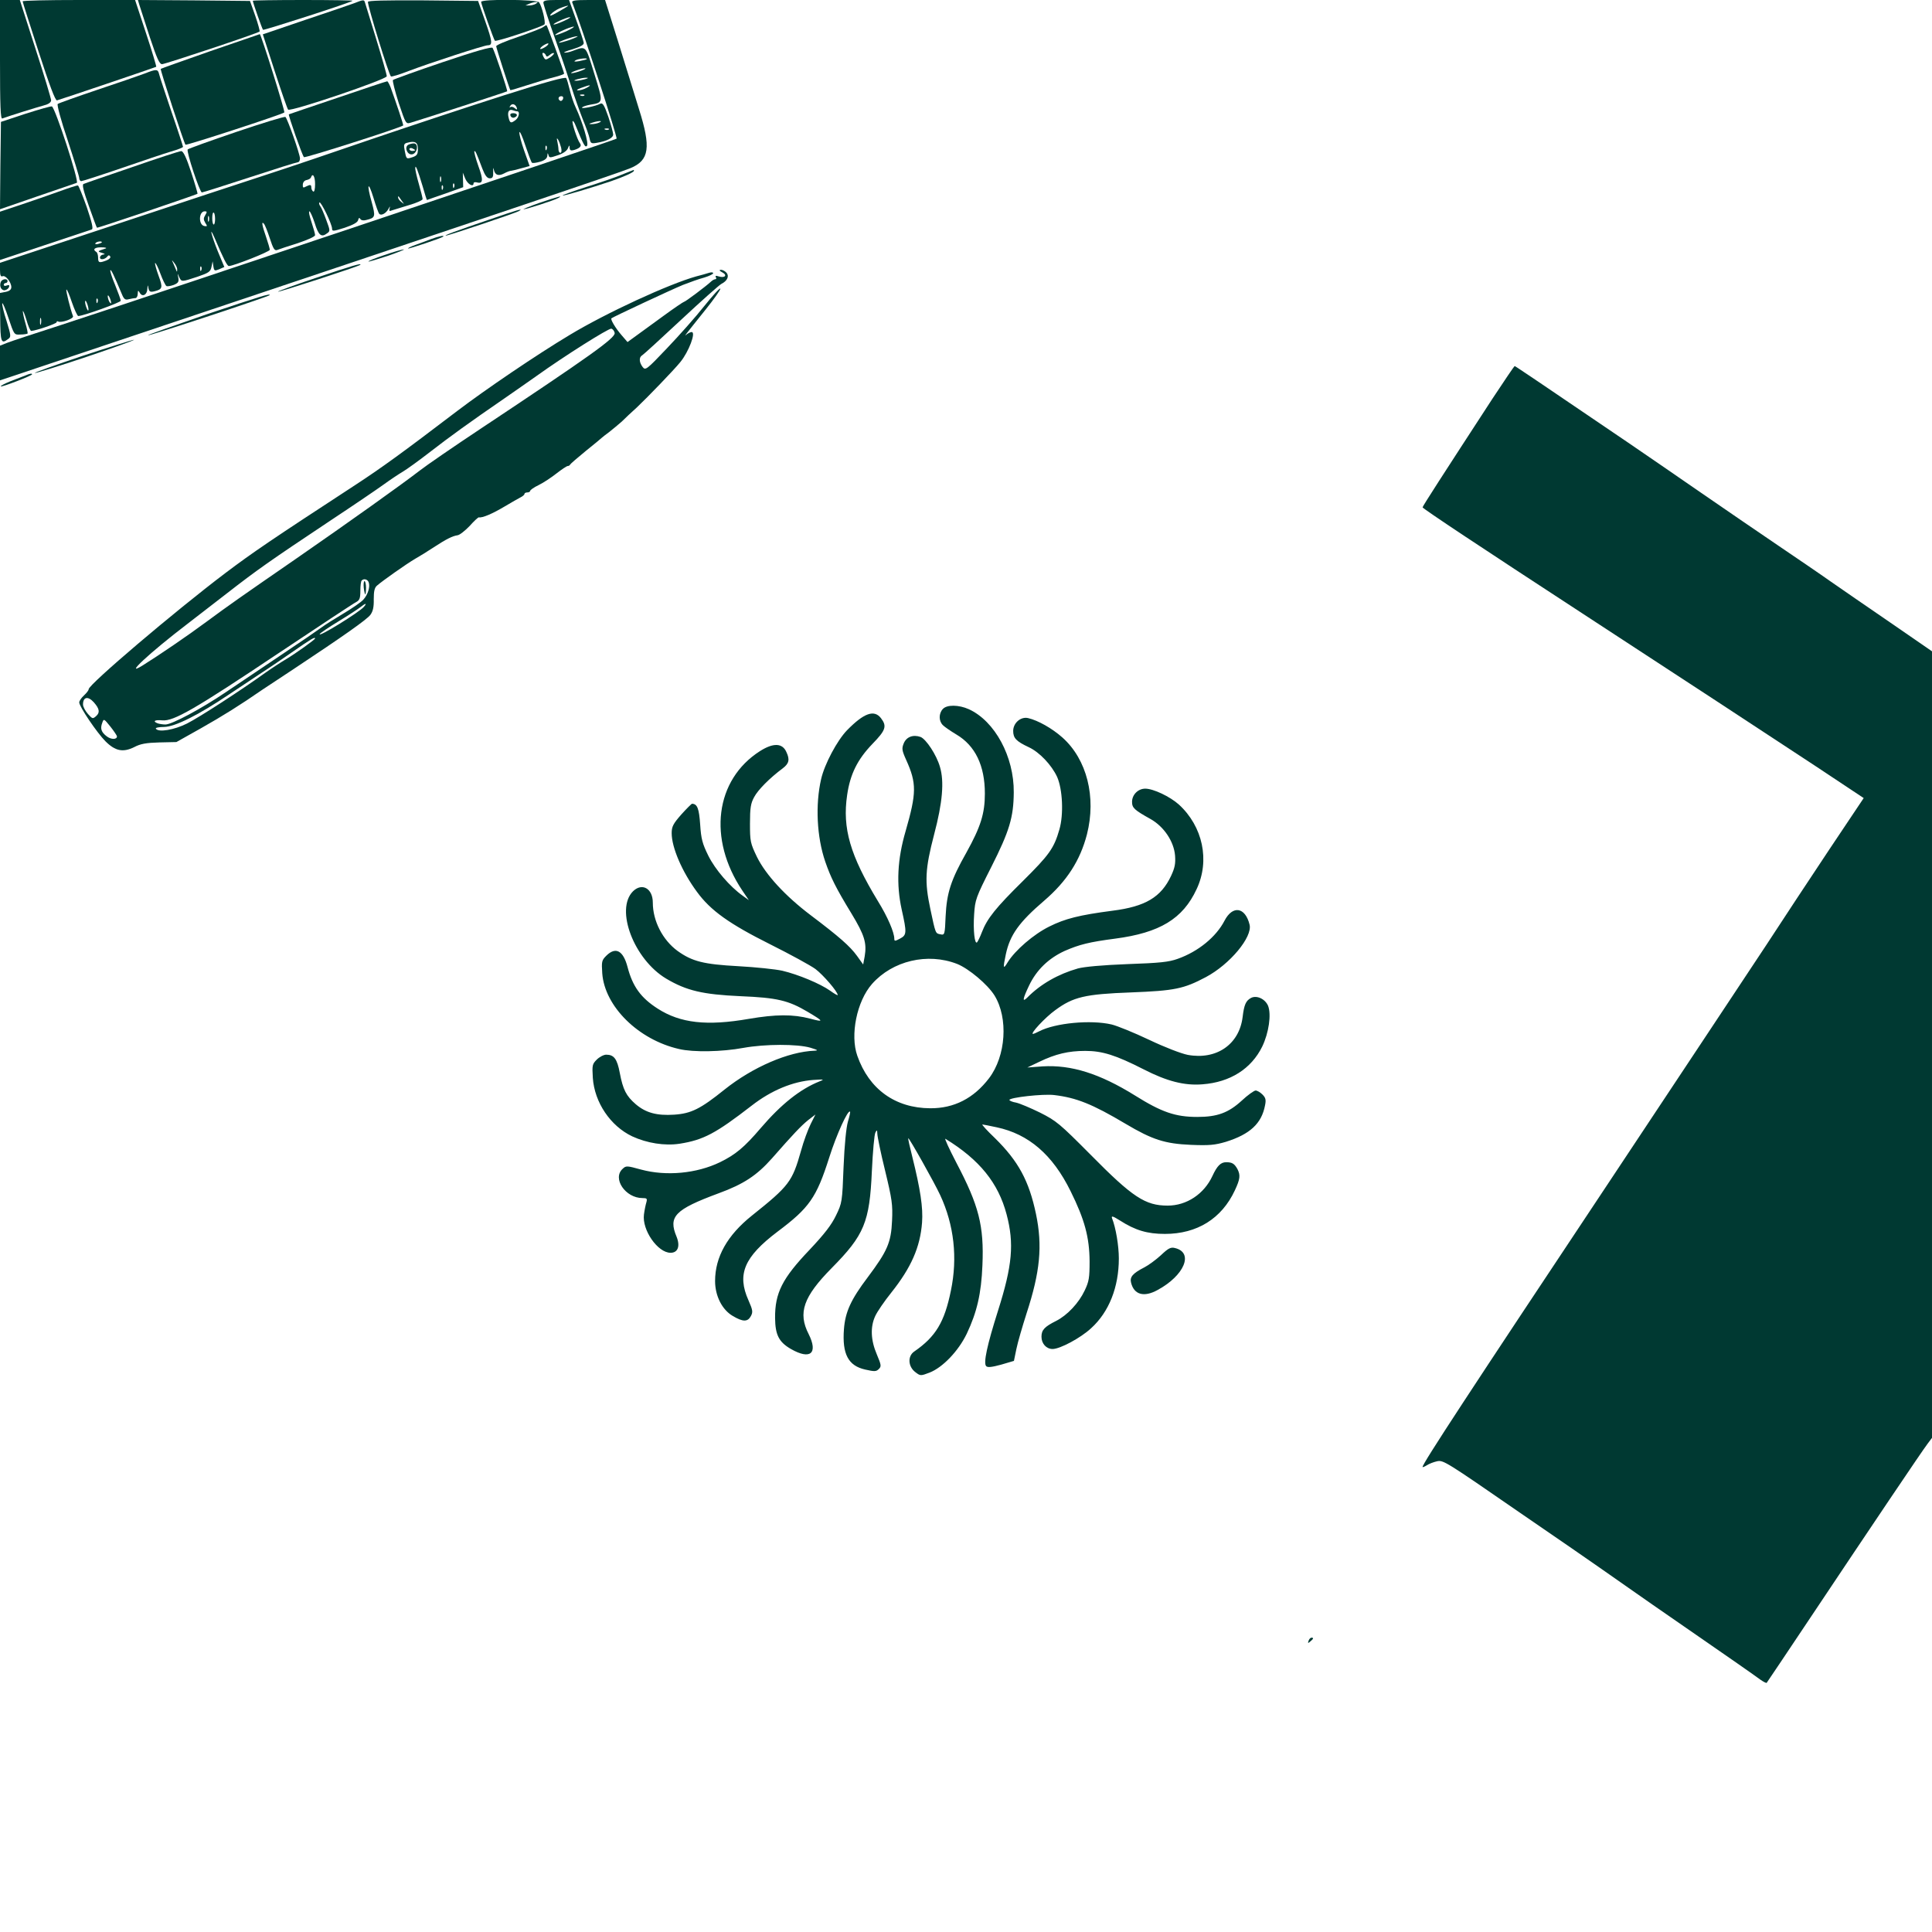
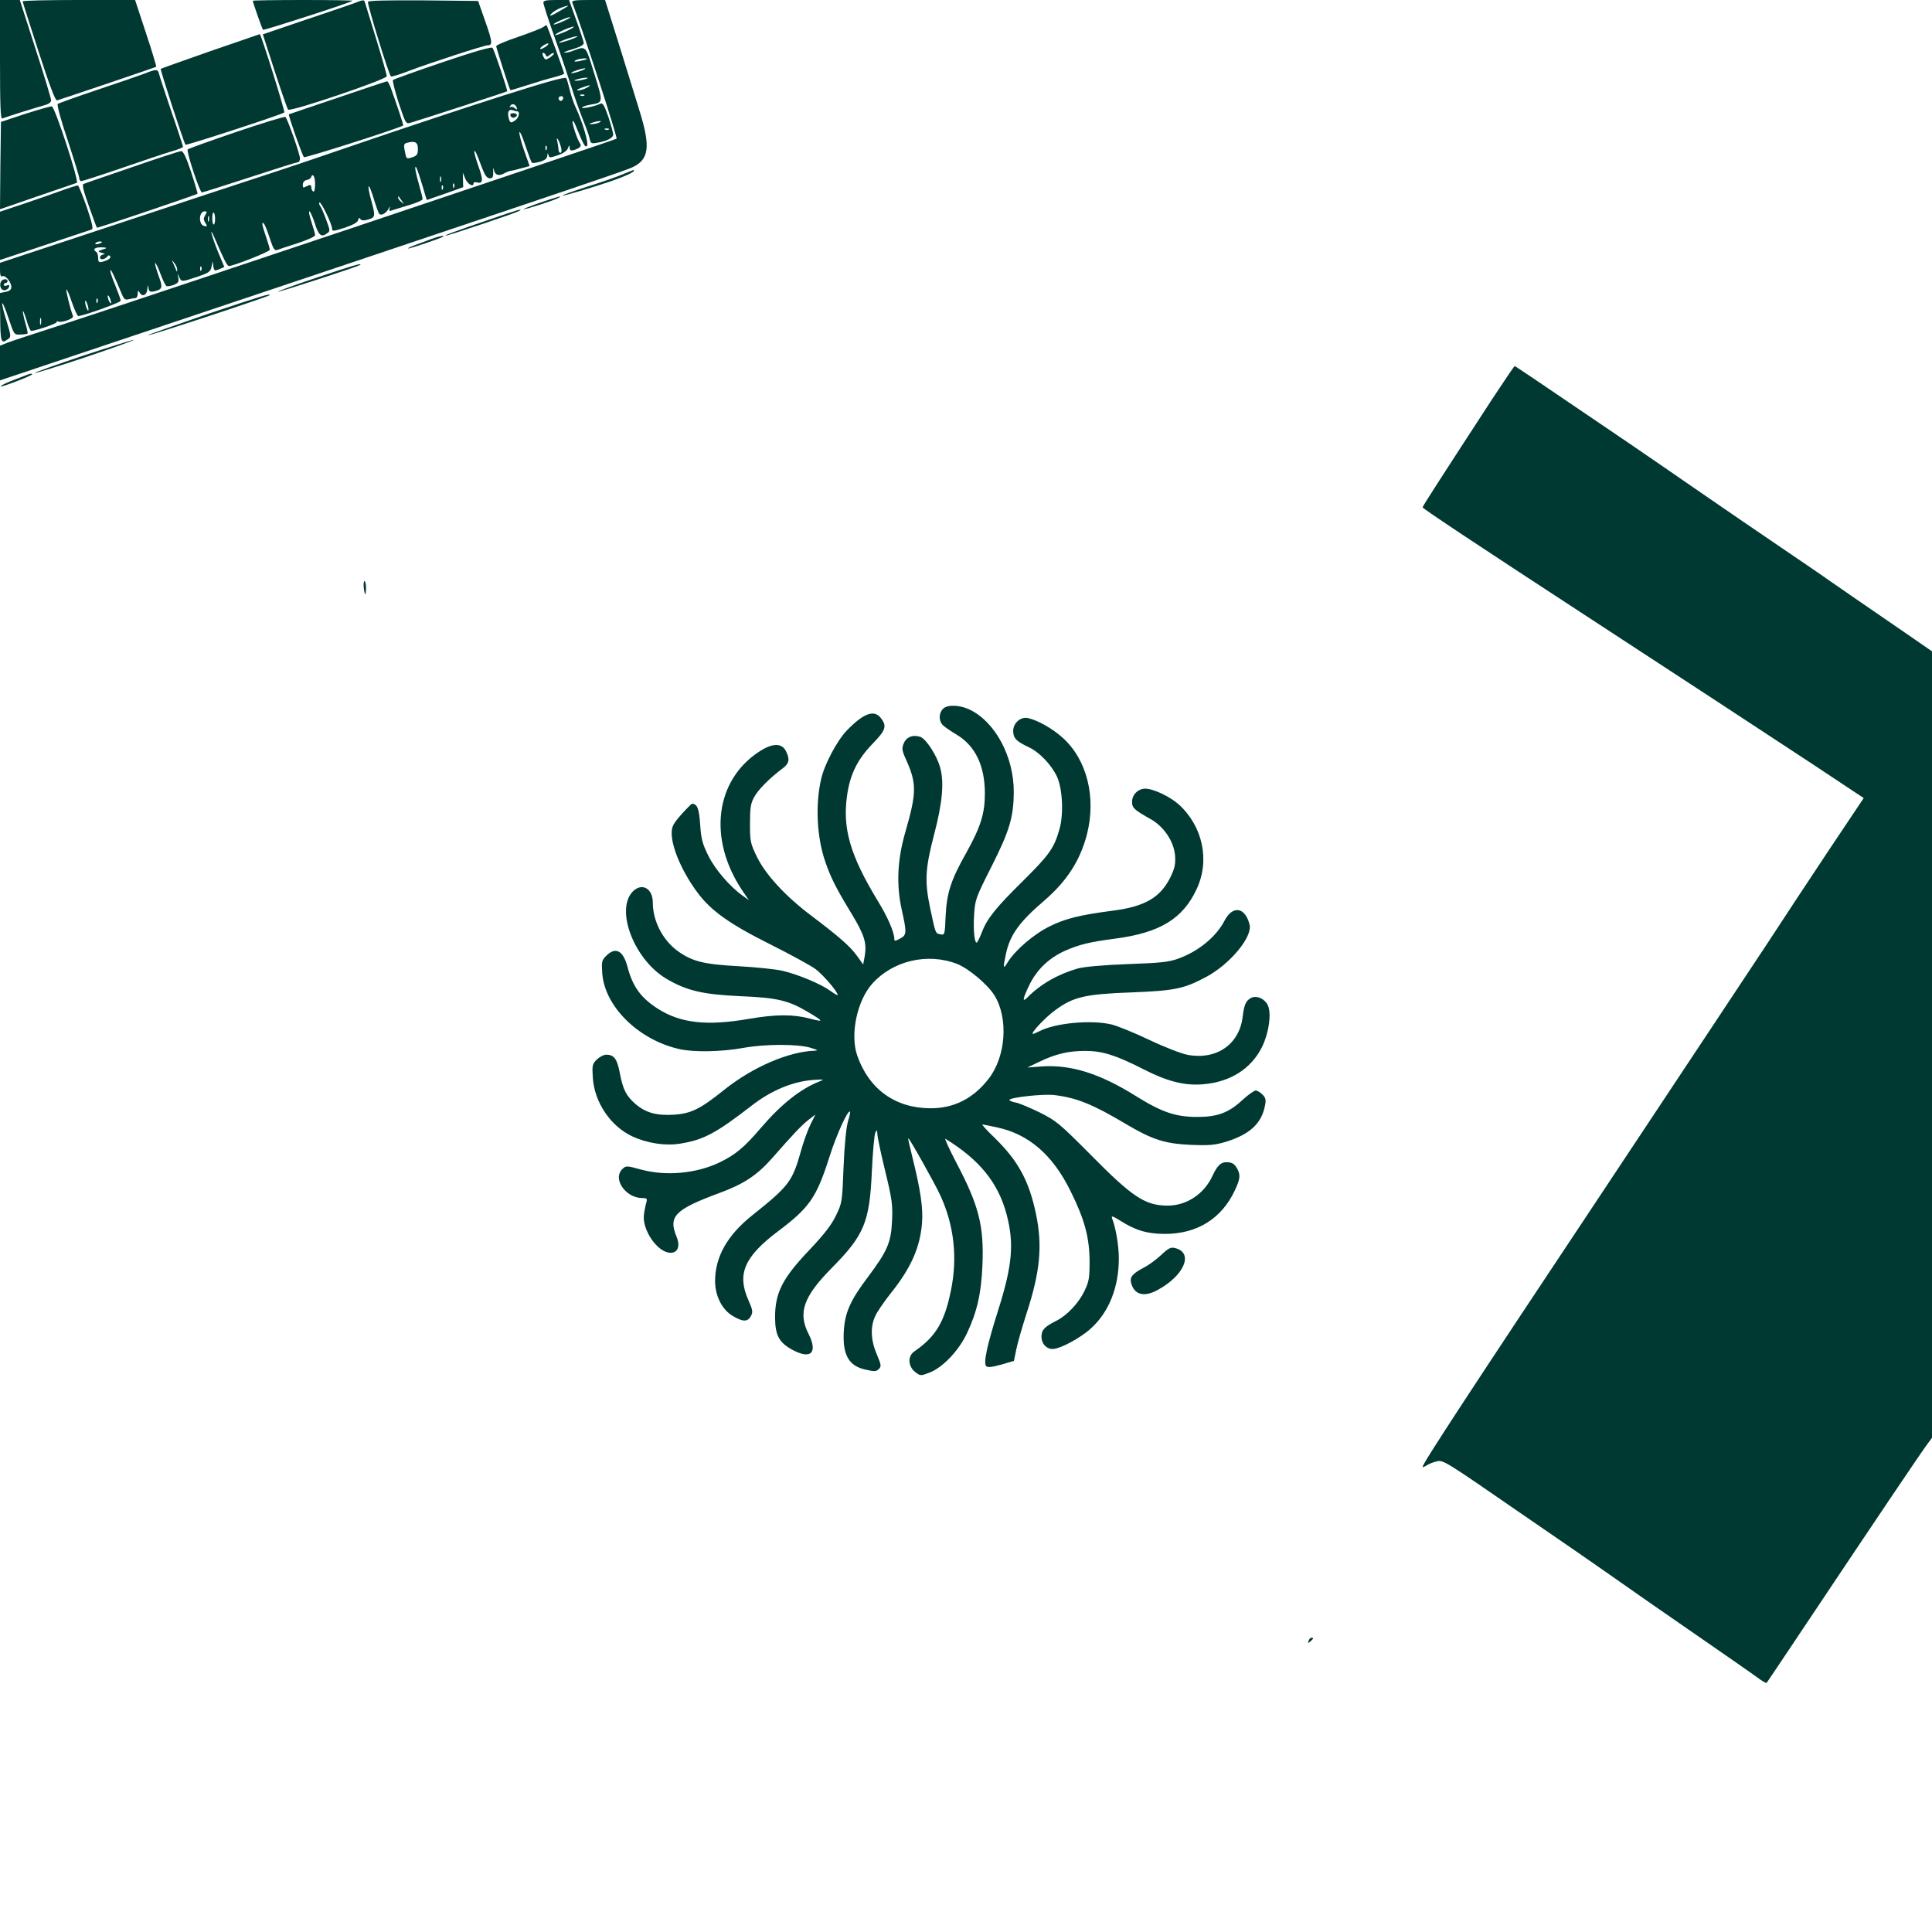
<svg xmlns="http://www.w3.org/2000/svg" version="1.0" width="1024pt" height="1024pt" viewBox="0 0 1024 1024" preserveAspectRatio="xMidYMid meet">
  <g transform="translate(0,1024) scale(0.1,-0.1)" fill="#003932" stroke="none">
    <path d="M0 9924 c0 -249 3 -315 12 -312 38 14 179 58 216 68 28 7 42 16 43 28 0 9 -37 133 -83 274 l-83 258 -52 0 -53 0 0 -316z" />
    <path d="M120 10233 c0 -5 39 -125 85 -268 57 -176 88 -259 97 -257 17 4 522 175 526 178 2 1 -22 82 -54 178 l-58 176 -298 0 c-164 0 -298 -3 -298 -7z" />
-     <path d="M739 10213 c5 -16 30 -92 55 -170 38 -114 51 -143 65 -143 17 0 509 164 517 173 2 2 -8 40 -23 83 l-28 79 -297 3 -297 2 8 -27z" />
    <path d="M1340 10236 c0 -9 49 -148 54 -154 5 -4 464 144 475 154 2 2 -116 4 -262 4 -147 0 -267 -2 -267 -4z" />
    <path d="M1880 10224 c-19 -7 -137 -48 -261 -89 l-226 -77 63 -195 c35 -108 67 -200 71 -204 13 -13 523 160 523 177 0 8 -25 96 -56 197 -31 100 -58 188 -60 195 -4 14 -9 14 -54 -4z" />
    <path d="M1950 10230 c0 -26 110 -384 122 -395 3 -3 46 10 95 29 110 42 399 136 418 136 27 0 25 19 -13 127 l-38 108 -292 3 c-202 1 -292 -1 -292 -8z" />
-     <path d="M2550 10230 c0 -11 67 -200 73 -206 7 -7 256 76 263 87 7 12 -14 97 -29 117 -12 15 -307 18 -307 2z m290 -10 c-8 -5 -24 -9 -35 -9 l-20 0 20 9 c11 5 27 9 35 9 13 1 13 0 0 -9z" />
    <path d="M2880 10226 c0 -8 27 -93 61 -188 34 -95 73 -213 89 -263 15 -49 42 -124 58 -165 17 -41 34 -88 37 -104 5 -26 9 -28 38 -23 54 9 87 26 87 44 0 10 -12 53 -26 95 -22 63 -30 75 -43 68 -24 -13 -102 -29 -96 -20 3 5 22 11 43 15 71 12 70 9 22 164 -48 155 -41 148 -118 120 -13 -5 -31 -9 -40 -8 -9 0 10 9 43 18 42 13 60 23 59 34 -1 8 -19 63 -40 121 l-38 106 -68 0 c-53 0 -68 -3 -68 -14z m129 -19 c-2 -2 -26 -16 -54 -32 -33 -19 -45 -23 -36 -11 8 10 28 23 45 31 29 12 55 19 45 12z m-18 -77 c-24 -11 -48 -20 -55 -20 -16 1 66 38 84 39 8 0 -5 -8 -29 -19z m10 -56 c-30 -13 -56 -22 -58 -20 -6 6 78 44 97 45 8 0 -9 -11 -39 -25z m20 -45 c-30 -10 -56 -17 -58 -15 -5 5 77 34 97 34 8 1 -9 -8 -39 -19z m88 -103 c-2 -2 -20 -6 -39 -10 -25 -4 -31 -3 -20 4 14 9 69 15 59 6z m-29 -61 c-19 -7 -42 -13 -50 -13 -8 0 1 6 20 13 19 7 42 13 50 13 8 0 -1 -6 -20 -13z m20 -45 c-14 -4 -34 -8 -45 -8 -16 0 -15 2 5 8 14 4 34 8 45 8 16 0 15 -2 -5 -8z m10 -45 c-14 -8 -34 -14 -45 -14 -13 0 -7 5 15 13 47 18 61 18 30 1z m-13 -41 c-3 -3 -12 -4 -19 -1 -8 3 -5 6 6 6 11 1 17 -2 13 -5z m78 -144 c-11 -5 -29 -8 -40 -8 -16 0 -15 2 5 8 34 11 60 11 35 0z m52 -36 c-3 -3 -12 -4 -19 -1 -8 3 -5 6 6 6 11 1 17 -2 13 -5z" />
    <path d="M3033 10227 c53 -137 241 -716 235 -722 -7 -7 -2540 -856 -2943 -987 -137 -44 -267 -87 -287 -95 l-38 -15 0 -92 0 -92 263 88 c2488 833 3025 1014 3079 1037 100 42 109 109 45 312 -24 79 -75 242 -112 362 l-68 217 -90 0 c-69 0 -88 -3 -84 -13z" />
    <path d="M2878 10096 c-10 -7 -70 -30 -133 -52 -63 -21 -115 -43 -115 -49 0 -9 70 -226 75 -233 1 -1 42 11 91 27 49 16 113 35 142 42 28 7 52 16 52 19 0 7 -89 253 -93 256 -1 2 -10 -3 -19 -10z m18 -101 c-11 -8 -25 -15 -30 -15 -6 0 -2 7 8 15 11 8 25 15 30 15 6 0 2 -7 -8 -15z m-3 -47 c3 -10 8 -10 21 1 9 8 19 12 22 9 2 -3 -7 -13 -20 -22 -24 -15 -26 -15 -36 4 -6 12 -7 20 -1 20 5 0 11 -6 14 -12z" />
    <path d="M1115 9969 c-142 -50 -261 -92 -263 -94 -4 -4 123 -393 131 -402 6 -5 514 161 524 171 5 5 -124 417 -130 415 -1 0 -119 -41 -262 -90z" />
    <path d="M2348 9911 c-142 -48 -261 -91 -265 -95 -4 -3 10 -58 30 -121 38 -113 38 -113 65 -105 48 14 507 163 510 166 4 3 -66 212 -77 230 -4 8 -88 -16 -263 -75z" />
    <path d="M766 9850 c-26 -10 -139 -49 -250 -86 -110 -37 -205 -71 -210 -75 -5 -5 17 -87 53 -193 33 -101 61 -192 61 -200 0 -9 5 -16 11 -16 6 0 102 31 213 69 110 38 229 78 263 88 35 10 63 21 63 25 0 3 -27 87 -61 185 -33 98 -63 188 -66 201 -6 26 -14 27 -77 2z" />
    <path d="M2675 9736 c-176 -56 -489 -160 -695 -230 -206 -71 -460 -157 -565 -191 -104 -34 -466 -153 -802 -265 l-613 -203 0 -38 c0 -29 4 -37 14 -33 16 6 46 -32 46 -58 0 -13 -10 -21 -30 -25 l-31 -6 2 -128 c1 -134 5 -144 42 -116 16 11 16 17 -8 95 -15 45 -25 88 -23 94 2 6 17 -29 33 -78 30 -89 30 -89 63 -87 18 0 35 3 38 5 2 3 -3 27 -11 54 -8 27 -14 56 -14 64 0 8 9 -12 19 -45 9 -33 21 -60 26 -59 31 3 134 39 134 46 0 5 4 7 8 4 16 -9 84 15 79 28 -14 37 -39 137 -35 141 3 3 16 -28 29 -67 14 -40 29 -73 34 -73 29 1 225 72 225 81 0 6 -14 44 -30 84 -17 40 -28 75 -25 78 4 4 17 -22 61 -127 11 -27 18 -32 36 -27 13 3 29 6 36 6 6 0 12 10 12 23 1 19 2 20 11 5 13 -24 39 -11 40 21 2 23 2 24 6 3 4 -18 9 -21 31 -16 44 11 46 19 22 84 -12 33 -20 63 -18 66 3 2 16 -23 28 -56 12 -33 27 -63 32 -66 5 -3 22 0 39 6 24 10 28 17 24 39 -5 24 -5 25 4 4 13 -28 12 -28 97 0 61 21 70 27 75 53 l6 29 4 -27 c4 -24 6 -25 31 -15 l27 12 -35 84 c-33 82 -48 142 -17 71 48 -113 67 -150 76 -150 24 0 217 76 217 86 0 6 -9 37 -20 69 -22 63 -25 85 -11 69 5 -5 19 -40 31 -77 18 -55 25 -67 39 -62 9 4 58 20 109 36 53 18 92 35 92 43 0 7 -9 38 -19 69 -11 32 -16 57 -11 57 4 0 17 -28 28 -62 20 -65 35 -78 65 -55 18 12 17 15 -4 72 -12 33 -26 66 -32 73 -5 7 -7 15 -4 19 8 7 67 -115 67 -139 0 -15 7 -14 67 5 44 15 68 28 71 40 3 13 7 15 12 6 5 -7 17 -9 31 -5 49 12 50 17 29 95 -28 98 -19 116 10 21 12 -41 26 -79 30 -83 10 -12 36 2 49 26 8 15 10 16 6 3 -4 -14 -1 -17 12 -11 10 3 51 16 91 28 39 11 72 26 72 32 0 5 -9 42 -20 80 -11 38 -20 77 -19 85 1 21 13 -11 39 -97 11 -40 22 -73 23 -73 1 1 45 16 97 34 l95 34 -1 38 -1 39 13 -32 c13 -30 44 -47 44 -24 0 5 8 7 19 4 32 -8 33 14 6 88 -14 40 -23 74 -21 77 5 5 9 -3 43 -93 14 -36 25 -50 39 -50 15 0 19 7 18 35 -1 19 1 25 3 12 6 -30 25 -37 55 -21 13 7 30 14 38 14 8 1 33 7 56 14 l41 11 -29 82 c-16 45 -27 89 -25 97 1 9 16 -22 31 -69 16 -47 31 -88 35 -92 3 -4 23 -1 44 5 26 8 37 18 38 32 1 16 2 16 6 3 4 -15 8 -15 49 -1 28 9 49 24 54 37 7 18 9 18 9 3 1 -14 6 -17 24 -12 32 10 42 22 30 37 -13 17 -44 110 -38 116 2 3 9 -6 14 -19 45 -110 52 -122 62 -112 11 11 -24 128 -60 204 -10 21 -24 62 -31 91 -7 29 -15 58 -19 64 -4 8 -107 -20 -326 -90z m309 -21 c-4 -8 -10 -12 -15 -9 -14 8 -10 24 6 24 9 0 12 -6 9 -15z m-245 -46 c3 -11 1 -12 -11 -2 -8 7 -19 9 -23 5 -5 -4 -5 -1 -1 6 9 16 28 11 35 -9z m2 -19 c16 0 10 -32 -8 -46 -25 -19 -30 -17 -37 11 -8 31 1 48 21 41 8 -3 19 -6 24 -6z m233 -192 c4 -17 2 -28 -4 -28 -5 0 -10 8 -10 18 0 9 -3 28 -6 42 -4 18 -3 21 4 10 5 -8 12 -27 16 -42z m-759 -7 c0 -29 -5 -36 -28 -44 -34 -11 -33 -11 -42 35 -6 30 -4 37 12 41 43 12 58 3 58 -32z m682 -3 c-3 -8 -6 -5 -6 6 -1 11 2 17 5 13 3 -3 4 -12 1 -19z m-1227 -184 c0 -27 -4 -43 -10 -39 -5 3 -10 13 -10 21 0 16 -5 17 -29 5 -14 -8 -17 -6 -16 11 1 13 9 22 21 24 10 2 20 8 22 13 9 27 22 7 22 -35z m667 14 c-3 -7 -5 -2 -5 12 0 14 2 19 5 13 2 -7 2 -19 0 -25z m70 -30 c-3 -8 -6 -5 -6 6 -1 11 2 17 5 13 3 -3 4 -12 1 -19z m-60 -10 c-3 -8 -6 -5 -6 6 -1 11 2 17 5 13 3 -3 4 -12 1 -19z m-217 -63 c14 -19 14 -19 -2 -6 -10 7 -18 18 -18 24 0 6 1 8 3 6 1 -2 9 -13 17 -24z m-1042 -75 c-10 -16 -10 -24 0 -41 12 -18 11 -20 -5 -17 -32 6 -30 78 2 78 13 0 13 -3 3 -20z m52 -21 c0 -16 -3 -29 -7 -29 -5 0 -8 15 -8 34 0 19 3 32 8 29 4 -2 7 -17 7 -34z m-33 -11 c-3 -7 -5 -2 -5 12 0 14 2 19 5 13 2 -7 2 -19 0 -25z m-567 -112 c0 -2 -9 -6 -20 -9 -11 -3 -18 -1 -14 4 5 9 34 13 34 5z m20 -33 c-44 -14 -45 -16 -20 -23 16 -5 19 -8 8 -9 -10 -1 -18 -8 -18 -16 0 -15 29 -10 41 8 4 5 9 5 13 -2 4 -6 -4 -15 -19 -21 -39 -15 -45 -13 -45 14 0 14 -4 28 -10 31 -21 13 -8 25 28 24 20 0 30 -3 22 -6z m379 -112 c0 -14 -1 -14 -6 -1 -3 8 -10 24 -15 35 -9 20 -9 20 6 1 9 -11 16 -27 15 -35z m128 -3 c-3 -8 -6 -5 -6 6 -1 11 2 17 5 13 3 -3 4 -12 1 -19z m-478 -173 c0 -5 -4 -3 -9 5 -5 8 -9 22 -9 30 0 16 17 -16 18 -35z m-72 3 c-3 -8 -6 -5 -6 6 -1 11 2 17 5 13 3 -3 4 -12 1 -19z m-48 -38 c0 -9 -4 -8 -9 5 -5 11 -9 27 -9 35 0 9 4 8 9 -5 5 -11 9 -27 9 -35z m-252 -77 c-3 -10 -5 -4 -5 12 0 17 2 24 5 18 2 -7 2 -21 0 -30z" />
    <path d="M2706 9626 c3 -8 12 -12 20 -9 21 8 17 23 -6 23 -13 0 -18 -5 -14 -14z" />
-     <path d="M2163 9472 c-21 -13 -4 -54 21 -50 28 4 37 58 9 58 -10 0 -23 -4 -30 -8z m37 -28 c0 -2 -7 -4 -15 -4 -8 0 -15 4 -15 10 0 5 7 7 15 4 8 -4 15 -8 15 -10z" />
    <path d="M1790 9722 c-140 -47 -257 -87 -259 -88 -4 -4 70 -216 80 -227 5 -6 504 153 526 168 3 1 -37 120 -67 203 -7 17 -15 32 -18 31 -4 0 -122 -39 -262 -87z" />
    <path d="M135 9637 l-130 -43 -3 -232 -2 -231 197 68 c109 37 203 70 210 72 14 5 -115 400 -132 405 -5 2 -68 -16 -140 -39z" />
    <path d="M1253 9541 c-138 -47 -255 -89 -258 -93 -9 -9 64 -228 75 -228 5 0 118 36 253 80 134 44 249 80 255 80 7 0 12 9 12 20 0 23 -66 210 -77 220 -4 4 -121 -32 -260 -79z" />
    <path d="M700 9354 c-135 -46 -251 -86 -257 -89 -9 -3 -1 -36 28 -117 22 -62 41 -114 43 -115 3 -3 527 175 533 180 1 2 -14 54 -34 115 -26 79 -42 112 -53 111 -8 0 -125 -38 -260 -85z" />
    <path d="M3295 9314 c-33 -14 -118 -43 -188 -65 -71 -23 -127 -43 -125 -45 4 -4 154 41 258 76 69 24 120 47 120 55 0 3 -1 5 -2 4 -2 0 -30 -12 -63 -25z" />
    <path d="M310 9224 c-52 -19 -143 -50 -202 -70 l-108 -36 0 -128 0 -128 238 79 c130 43 242 81 249 83 8 4 0 38 -27 118 -22 62 -43 114 -47 115 -5 1 -51 -14 -103 -33z" />
    <path d="M2860 9165 c-52 -18 -90 -34 -85 -34 13 -1 165 48 185 60 27 15 -3 7 -100 -26z" />
    <path d="M2590 9075 c-176 -60 -238 -83 -227 -84 10 -1 368 119 387 130 31 18 -10 6 -160 -46z" />
    <path d="M2285 8973 c-22 -9 -59 -22 -83 -31 -23 -8 -41 -17 -39 -19 4 -3 178 55 186 63 9 9 -26 1 -64 -13z" />
-     <path d="M2037 8888 c-49 -16 -87 -32 -84 -34 2 -2 48 12 103 30 54 19 92 34 84 34 -8 0 -55 -13 -103 -30z" />
+     <path d="M2037 8888 z" />
    <path d="M1677 8768 c-115 -38 -206 -72 -204 -74 4 -4 428 134 436 142 13 12 -46 -5 -232 -68z" />
-     <path d="M3829 8796 c28 -15 13 -31 -20 -21 -15 5 -19 4 -15 -4 4 -6 3 -11 -3 -11 -5 0 -16 -6 -23 -13 -23 -22 -136 -107 -143 -107 -3 0 -52 -33 -108 -74 -56 -41 -122 -89 -147 -107 l-44 -32 -31 36 c-33 38 -61 85 -54 90 10 8 320 153 379 177 36 14 86 32 113 39 26 8 47 18 47 23 0 5 -10 6 -22 2 -13 -4 -43 -13 -68 -19 -146 -41 -476 -193 -670 -310 -177 -106 -446 -289 -595 -402 -294 -224 -402 -302 -538 -391 -452 -295 -546 -359 -692 -469 -271 -205 -725 -591 -725 -616 0 -6 -11 -20 -25 -33 -14 -13 -25 -29 -25 -37 0 -22 94 -161 139 -206 52 -52 93 -60 152 -31 34 18 64 23 134 25 l90 2 130 73 c115 65 208 123 325 204 19 13 94 62 165 109 267 177 389 263 408 288 14 19 19 42 18 83 0 42 4 61 17 72 31 27 156 115 202 142 25 14 70 42 100 62 66 43 98 59 125 63 11 1 40 24 64 49 23 26 46 47 49 46 18 -4 72 19 134 56 38 23 78 45 89 51 10 5 19 13 19 17 0 5 7 8 15 8 8 0 15 4 15 8 0 5 20 19 45 31 25 12 67 40 95 62 27 21 54 39 59 39 5 0 11 3 13 8 2 4 39 36 83 72 44 35 82 67 85 70 3 3 21 17 40 31 19 15 49 40 66 55 16 16 52 50 80 75 55 52 198 200 230 240 45 55 84 159 60 159 -7 0 -18 -6 -26 -12 -17 -15 -14 -11 99 130 45 56 81 107 79 112 -2 6 -40 -36 -85 -92 -45 -57 -134 -157 -197 -223 -110 -116 -115 -119 -130 -100 -19 25 -20 52 -2 62 7 4 100 89 206 188 106 99 202 184 213 190 32 16 43 41 28 59 -8 9 -21 16 -30 16 -11 -1 -9 -5 8 -14z m-571 -321 c3 -27 -129 -121 -713 -509 -143 -95 -287 -194 -320 -220 -100 -77 -372 -271 -661 -471 -287 -198 -354 -245 -469 -330 -101 -75 -251 -177 -339 -232 -105 -65 38 68 237 220 56 43 149 115 207 160 162 126 227 172 550 387 124 82 252 169 285 193 33 24 78 54 100 67 22 13 87 60 145 105 103 80 211 158 393 283 51 35 126 88 169 118 152 109 383 254 398 252 8 -2 16 -12 18 -23z m-1304 -1321 c9 -23 -4 -66 -28 -92 -11 -13 -59 -46 -106 -74 -47 -28 -98 -60 -115 -73 -16 -12 -115 -80 -220 -150 -104 -70 -235 -158 -290 -195 -127 -86 -284 -170 -318 -170 -14 0 -32 3 -41 6 -29 11 -16 20 24 16 60 -6 174 60 618 357 213 142 397 264 410 270 18 10 22 20 22 60 0 26 3 51 7 54 11 12 31 7 37 -9z m-25 -130 c-24 -29 -248 -167 -234 -144 3 5 47 35 98 66 51 31 103 65 116 75 29 23 38 24 20 3z m-259 -168 c0 -6 -105 -81 -154 -110 -27 -16 -76 -48 -110 -72 -129 -93 -348 -235 -415 -269 -68 -34 -152 -48 -165 -27 -3 5 17 9 44 9 58 1 182 63 345 173 55 37 132 88 170 113 39 25 115 77 170 115 92 64 115 78 115 68z m-1173 -338 c30 -34 34 -54 13 -73 -18 -16 -20 -16 -44 11 -14 16 -26 38 -26 50 0 40 26 46 57 12z m123 -181 c0 -17 -30 -18 -54 0 -29 22 -36 41 -24 72 8 23 9 22 43 -20 19 -24 35 -48 35 -52z" />
    <path d="M1928 7125 c2 -19 6 -35 8 -35 2 0 4 16 4 35 0 19 -4 35 -8 35 -4 0 -6 -16 -4 -35z" />
    <path d="M4 8745 c-9 -23 4 -47 23 -43 9 2 18 9 21 17 3 10 0 12 -12 8 -9 -4 -16 -2 -16 3 0 6 5 10 10 10 6 0 10 5 10 10 0 16 -30 12 -36 -5z" />
    <path d="M1092 8573 c-171 -59 -310 -108 -308 -110 5 -5 646 207 646 213 0 9 -42 -4 -338 -103z" />
    <path d="M435 8353 c-143 -48 -255 -88 -250 -90 6 -1 129 37 275 86 146 49 258 90 250 90 -8 0 -132 -39 -275 -86z" />
    <path d="M7911 8128 c-269 -413 -371 -571 -371 -577 1 -7 319 -218 845 -561 524 -342 961 -628 1240 -812 l253 -168 -182 -272 c-100 -150 -251 -379 -335 -508 -85 -129 -463 -698 -839 -1265 -738 -1110 -982 -1482 -982 -1500 0 -3 10 1 23 9 12 8 36 17 54 21 33 7 47 -2 438 -272 72 -49 195 -134 275 -189 80 -55 206 -143 280 -195 74 -52 216 -151 315 -219 245 -169 372 -258 406 -283 16 -11 31 -19 33 -16 2 2 107 159 234 349 319 478 589 879 618 917 l24 32 0 2084 0 2085 -222 153 c-123 84 -266 183 -318 219 -52 37 -174 120 -270 185 -96 65 -283 193 -415 284 -132 91 -306 211 -387 266 -465 316 -597 405 -600 405 -2 0 -55 -78 -117 -172z" />
    <path d="M135 8250 c-11 -4 -46 -18 -78 -30 -32 -13 -55 -25 -53 -28 5 -5 166 57 166 64 0 6 -12 4 -35 -6z" />
    <path d="M4997 6482 c-22 -24 -22 -64 1 -86 9 -9 41 -31 71 -49 100 -59 151 -165 151 -313 0 -106 -22 -176 -98 -313 -82 -145 -104 -213 -110 -337 -4 -99 -5 -101 -28 -96 -26 5 -25 2 -53 134 -31 146 -28 211 20 395 45 170 54 281 31 358 -18 64 -74 148 -103 159 -40 14 -75 0 -89 -34 -11 -27 -10 -37 13 -88 56 -124 55 -175 -3 -377 -44 -150 -50 -282 -21 -415 28 -125 27 -136 -9 -155 -26 -14 -30 -14 -30 -1 0 34 -35 116 -87 200 -147 242 -189 386 -163 562 16 111 55 189 134 271 71 73 78 94 45 137 -36 46 -90 27 -180 -65 -52 -54 -119 -179 -137 -259 -31 -135 -23 -306 22 -437 29 -84 56 -139 139 -275 69 -114 82 -156 70 -227 l-8 -43 -33 46 c-37 51 -94 101 -245 215 -135 102 -238 214 -285 309 -35 73 -37 82 -37 177 0 83 4 107 22 140 20 38 81 100 152 153 33 25 38 46 19 86 -21 48 -69 50 -140 5 -238 -152 -278 -465 -93 -740 l34 -50 -32 23 c-69 49 -147 140 -183 213 -31 63 -38 88 -43 165 -6 85 -15 109 -43 110 -3 0 -29 -26 -57 -57 -43 -49 -51 -64 -51 -99 0 -76 55 -204 134 -311 72 -99 172 -170 388 -278 106 -53 214 -112 240 -131 41 -31 118 -120 118 -138 0 -3 -18 7 -40 23 -52 37 -169 86 -254 106 -36 8 -141 19 -233 24 -184 10 -244 25 -322 81 -79 58 -131 159 -131 256 0 75 -57 107 -105 60 -96 -96 5 -361 176 -463 108 -64 194 -84 394 -93 193 -8 253 -22 356 -83 86 -51 88 -56 13 -36 -91 24 -183 23 -324 -1 -224 -39 -364 -23 -484 54 -89 57 -133 117 -160 221 -23 87 -63 109 -113 59 -24 -24 -25 -31 -21 -93 13 -176 192 -352 407 -401 76 -18 228 -15 341 6 116 21 285 21 355 1 39 -12 44 -15 22 -16 -138 -5 -328 -87 -477 -206 -128 -103 -177 -127 -267 -133 -92 -6 -150 10 -203 55 -51 44 -68 77 -85 166 -14 75 -31 97 -72 97 -13 0 -36 -12 -50 -26 -24 -24 -25 -30 -21 -97 9 -130 93 -255 209 -310 78 -36 172 -51 251 -39 127 20 192 55 382 202 104 81 218 128 326 136 57 4 61 3 35 -7 -104 -41 -205 -122 -313 -248 -87 -102 -134 -141 -216 -181 -124 -60 -285 -75 -418 -39 -76 21 -80 21 -98 4 -56 -51 15 -155 105 -155 24 0 26 -3 21 -22 -4 -13 -10 -42 -13 -65 -11 -82 73 -203 141 -203 39 0 52 35 32 85 -45 107 -10 144 222 230 134 49 203 95 283 185 115 131 153 171 192 203 l39 30 -25 -50 c-14 -28 -38 -92 -52 -144 -46 -162 -62 -184 -260 -342 -130 -104 -195 -219 -195 -347 0 -78 37 -152 94 -185 54 -32 79 -32 96 0 11 21 10 31 -13 83 -62 138 -23 230 154 364 168 126 206 179 274 393 39 123 99 254 110 243 3 -2 -3 -26 -11 -53 -9 -32 -18 -120 -23 -240 -7 -186 -8 -191 -40 -257 -24 -50 -60 -97 -141 -183 -144 -151 -183 -228 -182 -361 1 -89 20 -127 84 -164 103 -59 145 -23 94 79 -58 113 -28 198 122 350 173 175 201 243 213 514 5 104 13 196 19 205 8 15 9 13 10 -7 0 -14 18 -102 41 -195 37 -153 41 -181 37 -266 -5 -116 -25 -161 -129 -300 -90 -119 -119 -184 -126 -275 -10 -132 23 -194 113 -214 49 -11 58 -11 72 3 14 14 13 21 -11 78 -32 75 -35 145 -8 203 10 22 48 78 85 124 105 132 153 240 163 371 6 80 -9 177 -52 350 -13 52 -23 95 -21 97 4 4 139 -236 169 -301 74 -159 93 -333 57 -506 -34 -168 -81 -245 -194 -323 -37 -25 -33 -81 6 -110 26 -20 28 -20 75 -2 69 27 152 113 197 206 54 114 77 213 83 363 9 209 -19 317 -138 543 -39 75 -65 132 -58 127 181 -111 280 -234 324 -400 41 -155 31 -271 -46 -513 -57 -180 -78 -276 -62 -292 8 -8 31 -5 79 8 l68 20 13 63 c7 35 32 120 54 189 72 220 85 358 50 526 -37 177 -94 281 -218 403 -41 39 -71 72 -66 72 4 0 38 -7 76 -15 169 -36 296 -145 391 -338 75 -151 100 -245 101 -372 0 -87 -3 -107 -26 -155 -31 -66 -92 -131 -151 -161 -62 -31 -78 -48 -78 -84 0 -37 26 -65 59 -65 39 0 148 58 204 110 95 86 147 218 147 370 0 67 -16 163 -36 213 -5 14 4 12 42 -12 81 -52 145 -71 238 -71 171 0 301 81 371 231 28 60 30 80 14 112 -16 29 -28 37 -60 37 -29 0 -48 -19 -73 -73 -44 -95 -136 -157 -237 -157 -119 0 -186 44 -409 270 -165 166 -181 179 -268 223 -51 25 -108 49 -127 53 -19 3 -35 10 -35 14 0 13 178 33 237 26 118 -14 203 -48 378 -152 143 -85 209 -106 347 -112 98 -4 127 -1 185 16 128 40 190 97 208 194 6 29 3 40 -14 57 -12 12 -28 21 -36 21 -8 0 -42 -24 -74 -54 -70 -64 -129 -86 -235 -86 -116 0 -189 25 -331 114 -187 116 -337 163 -489 154 l-81 -6 63 30 c87 42 155 58 244 58 90 0 161 -22 310 -98 123 -63 216 -87 312 -79 146 11 258 82 316 200 35 73 49 170 31 216 -16 37 -60 57 -90 42 -28 -15 -37 -36 -45 -102 -18 -145 -139 -228 -291 -200 -35 7 -121 40 -205 80 -80 38 -169 74 -198 81 -111 26 -299 8 -384 -36 -15 -8 -30 -14 -33 -14 -17 0 65 88 118 126 95 70 157 85 402 94 231 9 279 19 396 81 128 68 248 213 232 278 -23 94 -90 104 -133 21 -44 -85 -138 -163 -248 -202 -47 -17 -94 -22 -267 -28 -131 -5 -229 -14 -262 -23 -105 -30 -198 -83 -268 -154 -28 -28 -25 -8 9 63 40 84 104 145 189 184 78 34 130 47 267 65 237 31 359 105 432 262 72 152 33 333 -94 449 -47 42 -135 84 -178 84 -38 0 -70 -32 -70 -70 0 -32 12 -43 98 -91 71 -40 124 -119 130 -194 3 -42 -1 -64 -21 -107 -53 -113 -136 -163 -311 -185 -176 -23 -251 -42 -335 -84 -83 -41 -181 -126 -220 -189 -24 -40 -26 -33 -10 42 22 103 70 170 203 284 120 103 191 213 227 352 50 197 0 397 -130 513 -55 49 -130 91 -182 103 -39 9 -79 -26 -79 -68 0 -38 16 -55 82 -86 57 -26 122 -95 151 -158 29 -66 35 -199 12 -278 -29 -101 -54 -135 -194 -274 -143 -141 -189 -198 -217 -271 -9 -24 -21 -48 -25 -53 -13 -15 -22 63 -16 148 5 77 9 89 91 251 96 190 118 263 119 395 2 189 -100 378 -238 441 -53 24 -117 25 -138 1z m76 -1351 c62 -25 161 -108 198 -167 74 -120 61 -321 -29 -439 -81 -106 -185 -160 -312 -159 -185 1 -324 101 -386 278 -39 110 -3 289 78 381 109 123 294 167 451 106z" />
    <path d="M6153 3587 c-26 -24 -67 -54 -89 -65 -60 -31 -77 -50 -69 -81 16 -64 69 -78 141 -38 142 77 192 198 92 222 -22 6 -35 0 -75 -38z" />
    <path d="M6936 1544 c-5 -14 -4 -15 9 -4 17 14 19 20 6 20 -5 0 -12 -7 -15 -16z" />
  </g>
</svg>